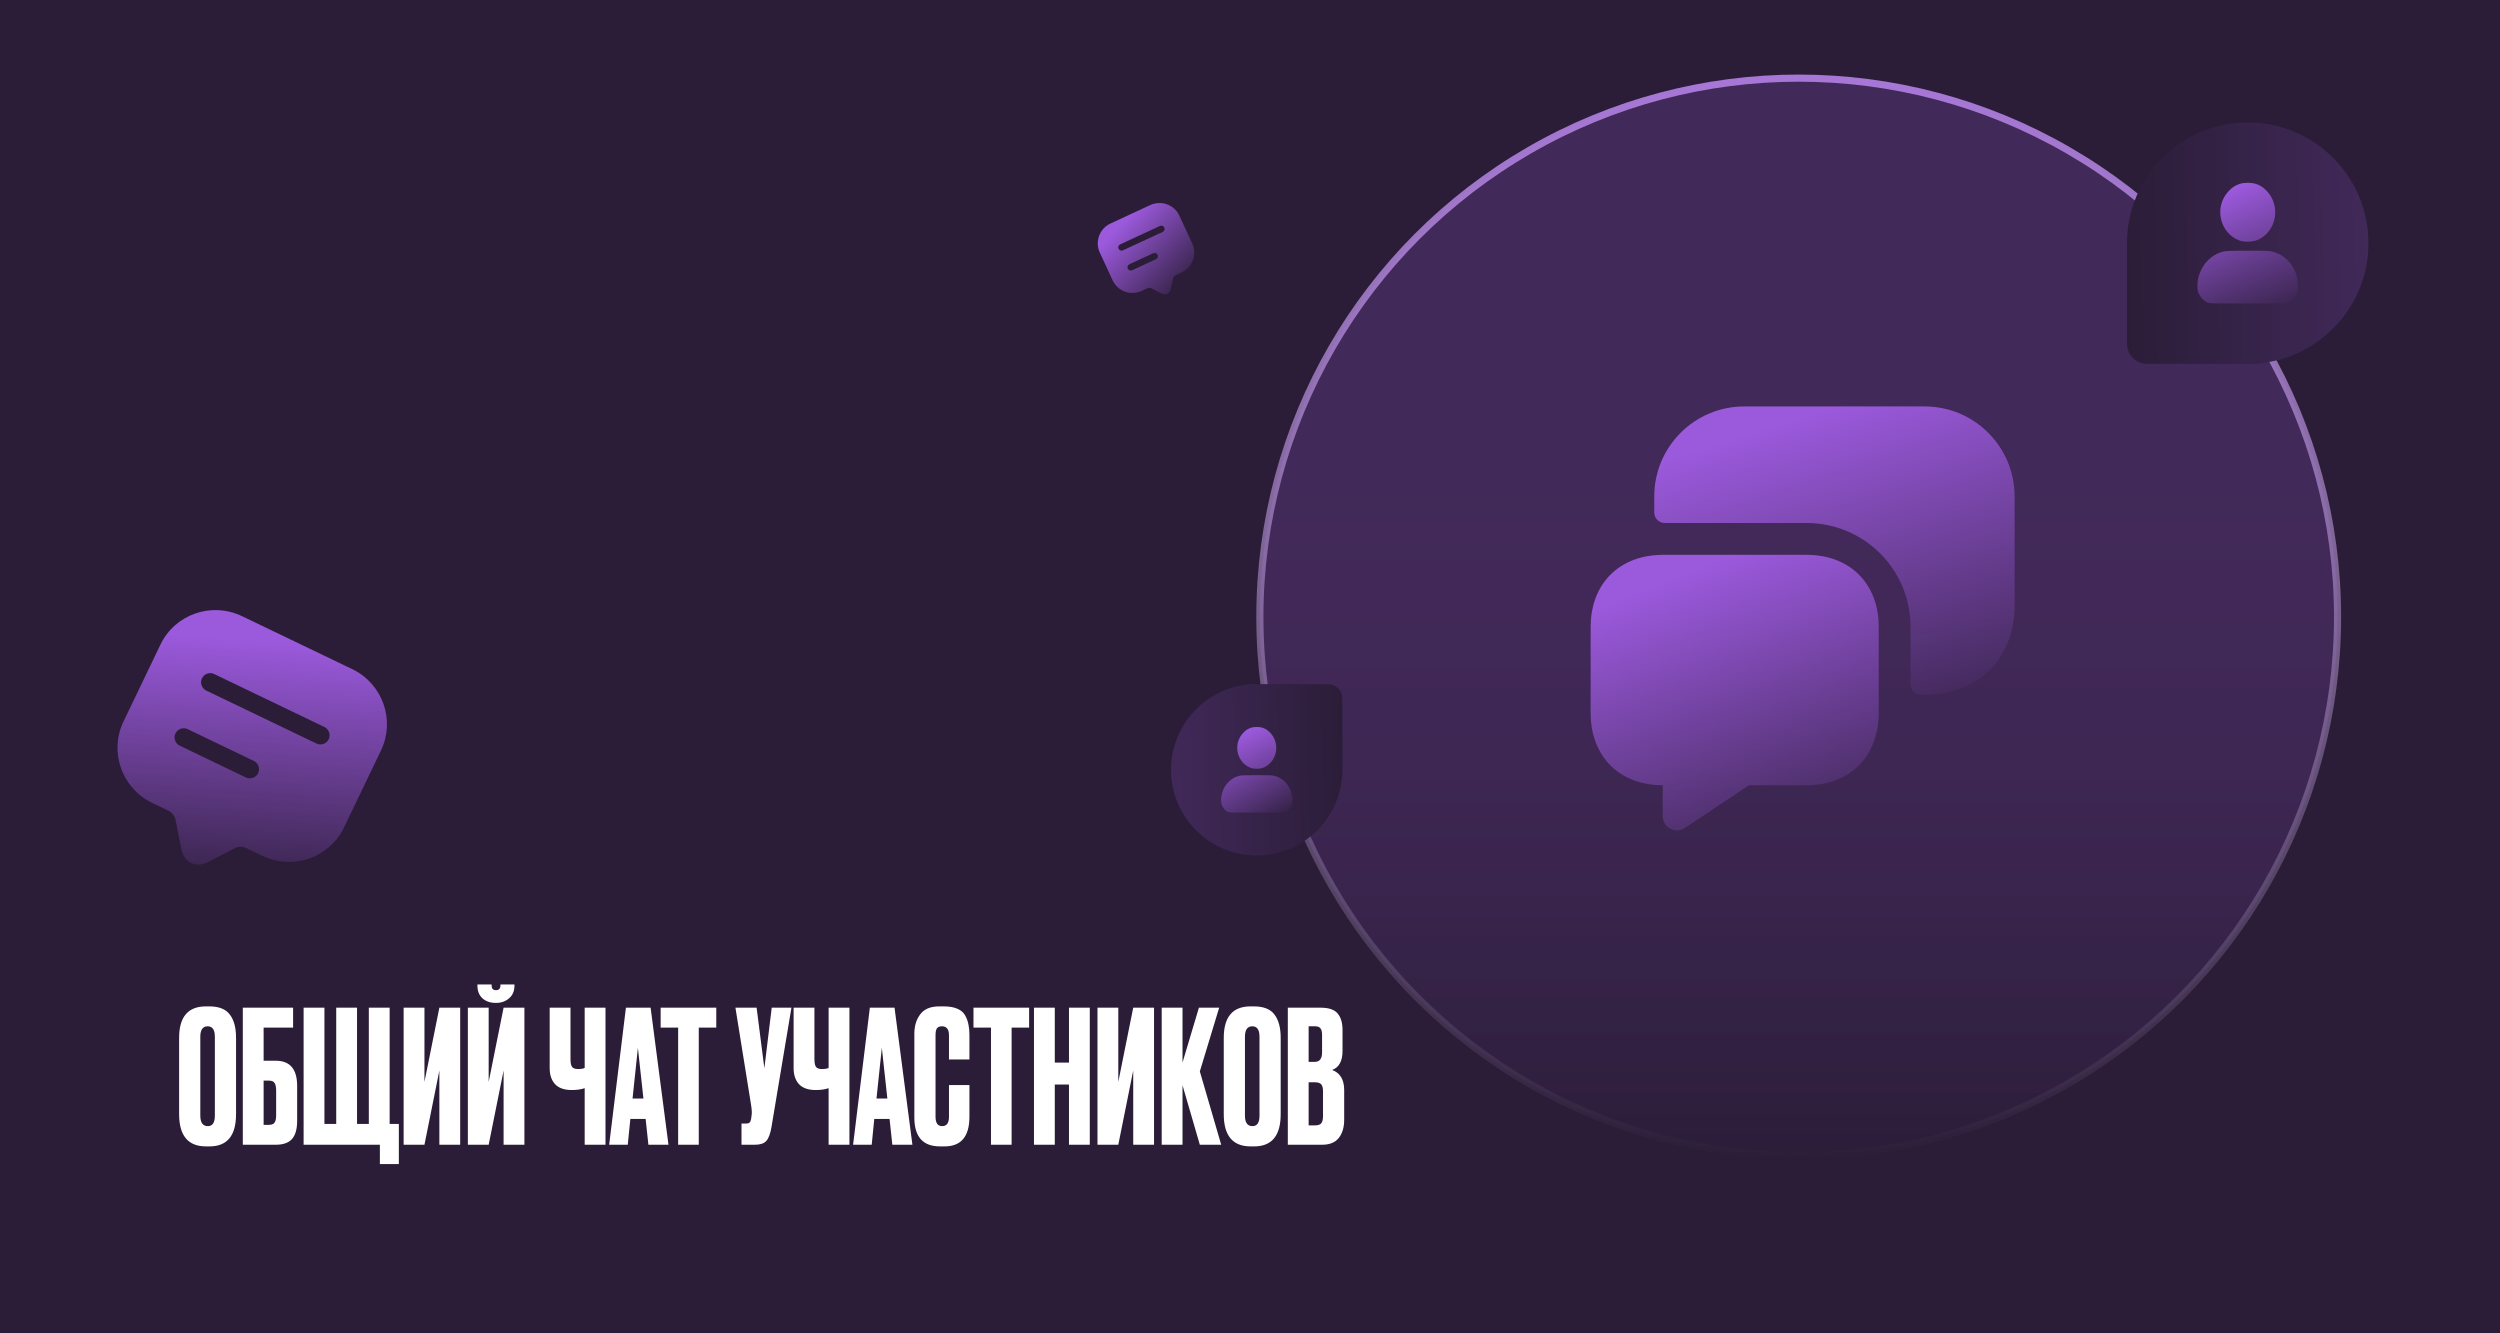
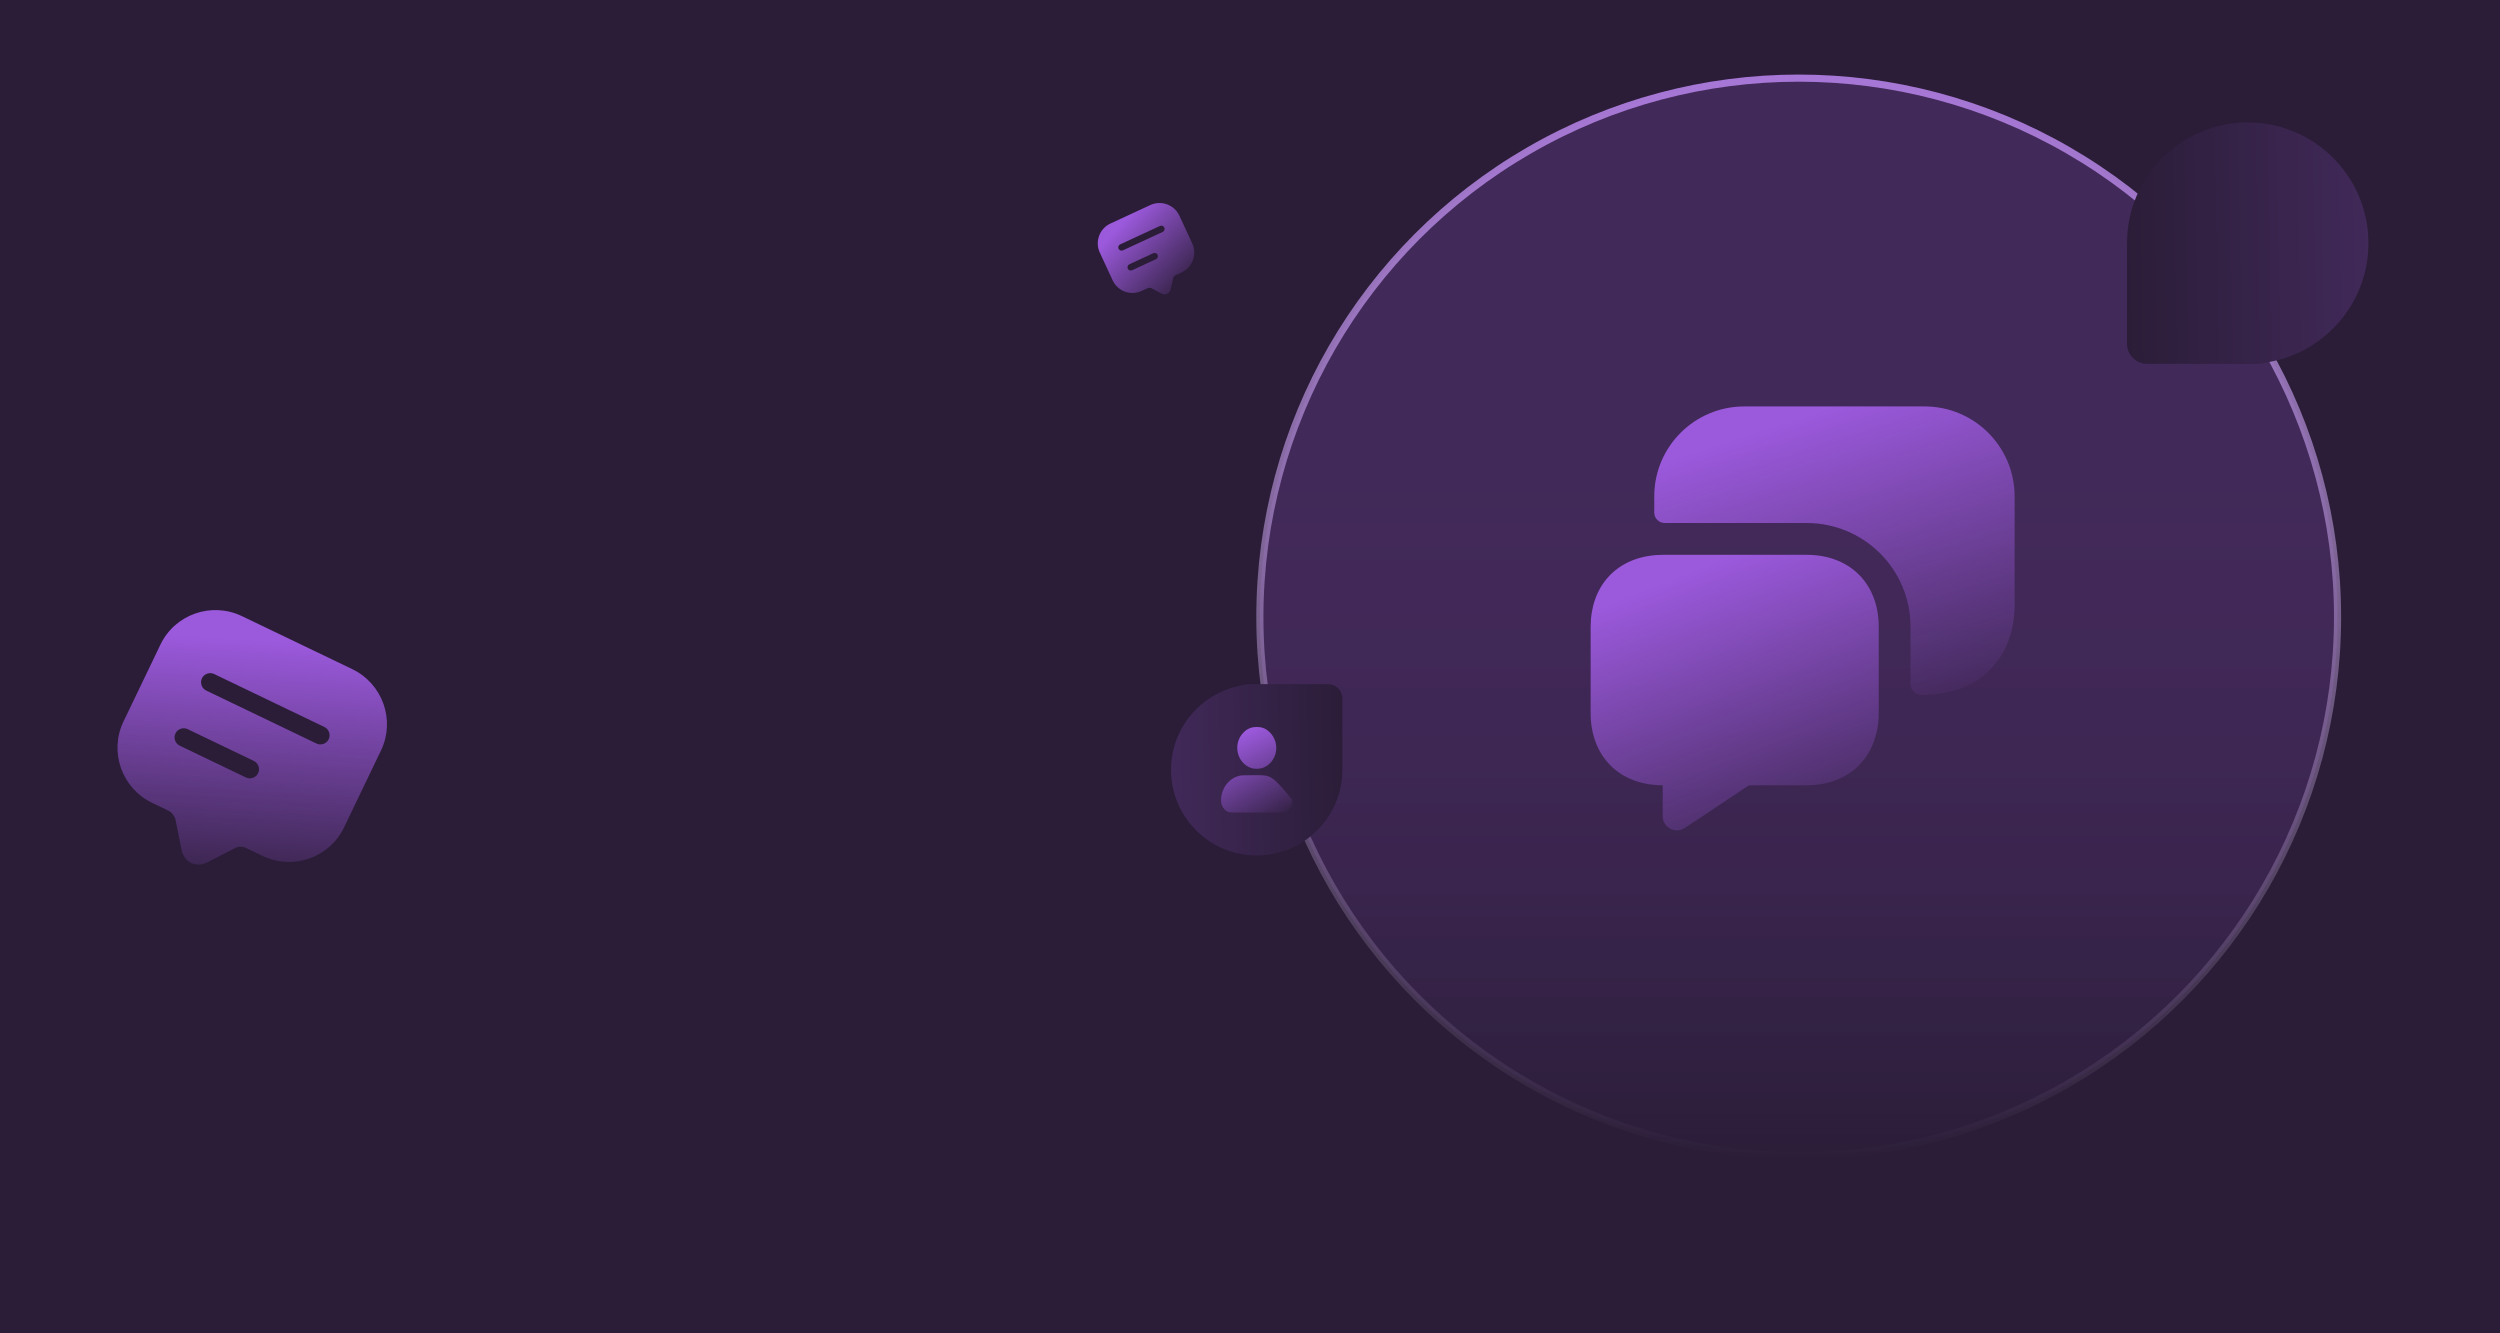
<svg xmlns="http://www.w3.org/2000/svg" width="570" height="304" viewBox="0 0 570 304" fill="none">
  <rect width="570" height="304" fill="#2B1D38" />
-   <path d="M53.818 236.598V254.028C53.818 258.928 51.802 261.378 47.77 261.378H46.972C42.884 261.378 40.84 258.928 40.84 254.028V236.64C40.84 231.852 42.87 229.458 46.93 229.458H47.728C49.912 229.458 51.466 230.074 52.39 231.306C53.342 232.538 53.818 234.302 53.818 236.598ZM48.988 254.364V236.388C48.988 234.792 48.442 233.994 47.35 233.994C46.23 233.994 45.67 234.792 45.67 236.388V254.364C45.67 255.96 46.244 256.758 47.392 256.758C48.456 256.758 48.988 255.96 48.988 254.364ZM55.361 261V229.752H66.826V234.288H60.106V241.848H62.879C66.126 241.848 67.751 243.766 67.751 247.602V255.54C67.751 257.416 67.359 258.802 66.575 259.698C65.79 260.566 64.558 261 62.879 261H55.361ZM60.106 256.464H61.325C61.968 256.464 62.403 256.282 62.627 255.918C62.85 255.554 62.962 255.022 62.962 254.322V248.652C62.962 247.896 62.85 247.336 62.627 246.972C62.431 246.58 61.996 246.384 61.325 246.384H60.106V256.464ZM69.224 261V229.752H73.97V256.254H76.658V229.752H81.404V256.254H84.092V229.752H88.838V256.254H90.938V265.41H86.612V261H69.224ZM100.176 261V244.074L96.775 261H92.028V229.752H96.775V246.678L100.176 229.752H104.922V261H100.176ZM114.819 261V244.074L111.417 261H106.671V229.752H111.417V246.678L114.819 229.752H119.565V261H114.819ZM113.139 228.66H113.013C111.781 228.66 110.773 228.31 109.989 227.61C109.233 226.91 108.855 225.944 108.855 224.712V224.46H112.089V224.628C112.089 225.384 112.411 225.762 113.055 225.762H113.097C113.769 225.762 114.105 225.384 114.105 224.628V224.46H117.297V224.712C117.297 225.944 116.891 226.91 116.079 227.61C115.267 228.31 114.287 228.66 113.139 228.66ZM133.307 261V248.106C132.467 248.386 131.501 248.526 130.409 248.526H130.367C128.659 248.526 127.385 248.078 126.545 247.182C125.733 246.286 125.327 245.068 125.327 243.528V229.752H130.073V241.47C130.073 242.366 130.199 242.968 130.451 243.276C130.703 243.584 131.123 243.738 131.711 243.738H131.795C132.495 243.738 132.999 243.654 133.307 243.486V229.752H138.053V261H133.307ZM147.834 261L147.204 255.12H143.718L143.13 261H138.888L142.71 229.752H148.338L152.412 261H147.834ZM145.44 238.908L144.222 250.458H146.7L145.44 238.908ZM150.628 229.752H163.312V234.288H159.322V261H154.618V234.288H150.628V229.752ZM180.447 229.752L175.911 256.884C175.659 258.424 175.267 259.502 174.735 260.118C174.203 260.706 173.335 261 172.131 261H169.065V256.17H170.157C170.409 256.17 170.605 256.128 170.745 256.044C170.913 255.96 171.025 255.848 171.081 255.708C171.137 255.568 171.193 255.386 171.249 255.162L171.375 254.196C171.459 253.692 171.403 252.852 171.207 251.676L167.679 229.752H172.509L174.273 243.57L175.953 229.752H180.447ZM188.924 261V248.106C188.084 248.386 187.118 248.526 186.026 248.526H185.984C184.276 248.526 183.002 248.078 182.162 247.182C181.35 246.286 180.944 245.068 180.944 243.528V229.752H185.69V241.47C185.69 242.366 185.816 242.968 186.068 243.276C186.32 243.584 186.74 243.738 187.328 243.738H187.412C188.112 243.738 188.616 243.654 188.924 243.486V229.752H193.67V261H188.924ZM203.451 261L202.821 255.12H199.335L198.747 261H194.505L198.327 229.752H203.955L208.029 261H203.451ZM201.057 238.908L199.839 250.458H202.317L201.057 238.908ZM216.367 254.658V247.392H221.029V254.616C221.029 259.124 219.139 261.378 215.359 261.378H214.309C210.417 261.378 208.471 259.18 208.471 254.784V235.716C208.471 233.924 208.919 232.44 209.815 231.264C210.711 230.06 212.153 229.458 214.141 229.458H215.233C216.465 229.458 217.487 229.64 218.299 230.004C219.139 230.368 219.741 230.9 220.105 231.6C220.469 232.3 220.707 232.986 220.819 233.658C220.959 234.302 221.029 235.072 221.029 235.968V241.554H216.367V236.052C216.367 234.68 215.835 233.994 214.771 233.994C214.211 233.994 213.819 234.162 213.595 234.498C213.399 234.806 213.301 235.324 213.301 236.052V254.616C213.301 256.044 213.805 256.758 214.813 256.758C215.849 256.758 216.367 256.058 216.367 254.658ZM221.954 229.752H234.638V234.288H230.648V261H225.944V234.288H221.954V229.752ZM240.493 247.266V261H235.747V229.752H240.493V242.268H243.727V229.752H248.473V261H243.727V247.266H240.493ZM258.374 261V244.074L254.972 261H250.226V229.752H254.972V246.678L258.374 229.752H263.12V261H258.374ZM273.562 261L269.614 247.434V261H264.868V229.752H269.614V242.268L273.352 229.752H277.972L273.562 244.284L278.434 261H273.562ZM291.996 236.598V254.028C291.996 258.928 289.98 261.378 285.948 261.378H285.15C281.062 261.378 279.018 258.928 279.018 254.028V236.64C279.018 231.852 281.048 229.458 285.108 229.458H285.906C288.09 229.458 289.644 230.074 290.568 231.306C291.52 232.538 291.996 234.302 291.996 236.598ZM287.166 254.364V236.388C287.166 234.792 286.62 233.994 285.528 233.994C284.408 233.994 283.848 234.792 283.848 236.388V254.364C283.848 255.96 284.422 256.758 285.57 256.758C286.634 256.758 287.166 255.96 287.166 254.364ZM293.622 261V229.752H301.098C302.946 229.752 304.234 230.186 304.962 231.054C305.718 231.922 306.096 233.182 306.096 234.834V239.622C306.096 241.918 305.312 243.36 303.744 243.948C305.564 244.648 306.474 246.174 306.474 248.526V255.288C306.474 257.052 306.054 258.452 305.214 259.488C304.402 260.496 303.142 261 301.434 261H293.622ZM299.796 246.762H298.368V256.59H299.796C300.524 256.59 301.014 256.422 301.266 256.086C301.518 255.75 301.644 255.218 301.644 254.49V248.778C301.644 248.078 301.518 247.574 301.266 247.266C301.014 246.93 300.524 246.762 299.796 246.762ZM299.796 233.994H298.368V242.1H299.796C300.888 242.1 301.434 241.372 301.434 239.916V235.968C301.434 235.268 301.308 234.764 301.056 234.456C300.832 234.148 300.412 233.994 299.796 233.994Z" fill="white" />
  <circle cx="410.106" cy="140.669" r="122.855" fill="url(#paint0_linear_330_1102)" stroke="url(#paint1_linear_330_1102)" stroke-width="1.627" />
  <path d="M428.353 142.933V162.605C428.353 164.345 428.16 165.988 427.725 167.487C425.936 174.592 420.04 179.038 411.92 179.038H398.773L384.176 188.753C382.001 190.252 379.101 188.657 379.101 186.047V179.038C374.171 179.038 370.063 177.395 367.211 174.543C364.311 171.643 362.668 167.535 362.668 162.605V142.933C362.668 133.75 368.371 127.418 377.168 126.597C377.796 126.548 378.425 126.5 379.101 126.5H411.92C421.78 126.5 428.353 133.073 428.353 142.933Z" fill="url(#paint2_linear_330_1102)" />
  <path d="M438.793 158.399C444.931 158.399 450.103 156.369 453.68 152.744C457.305 149.168 459.335 143.996 459.335 137.858V113.208C459.335 101.849 450.151 92.666 438.793 92.666H397.71C386.351 92.666 377.168 101.849 377.168 113.208V116.833C377.168 118.186 378.231 119.249 379.585 119.249H411.92C425.018 119.249 435.603 129.834 435.603 142.933V155.983C435.603 157.336 436.666 158.399 438.02 158.399H438.793V158.399Z" fill="url(#paint3_linear_330_1102)" />
  <path fill-rule="evenodd" clip-rule="evenodd" d="M514.772 82.959C515.811 82.959 516.827 82.639 517.847 82.437C530.476 79.94 539.999 68.802 539.999 55.439C539.999 40.24 527.678 27.918 512.478 27.918C497.282 27.918 484.962 40.235 484.957 55.43C484.957 55.433 484.957 55.435 484.957 55.438V55.439V78.372C484.957 80.905 487.011 82.959 489.544 82.959H512.198C512.291 82.96 512.385 82.96 512.478 82.96C512.572 82.96 512.665 82.96 512.758 82.959H514.772V82.959Z" fill="url(#paint4_linear_330_1102)" />
-   <path fill-rule="evenodd" clip-rule="evenodd" d="M510.651 41.922C509.535 42.312 508.913 42.726 508.066 43.645C504.733 47.258 506.105 53.211 510.651 54.858C511.118 55.028 511.683 55.102 512.491 55.102C514.295 55.102 515.675 54.49 516.937 53.128C519.371 50.501 519.361 46.296 516.915 43.644C515.62 42.24 514.315 41.668 512.438 41.68C511.723 41.684 511.084 41.771 510.651 41.922ZM506.627 57.428C504.18 58.12 502.162 60.176 501.368 62.786C500.9 64.325 500.892 66.086 501.351 67.022C501.757 67.852 502.452 68.583 503.168 68.932C503.706 69.194 503.935 69.201 512.491 69.201C521.046 69.201 521.275 69.194 521.813 68.932C522.529 68.583 523.225 67.852 523.631 67.022C523.918 66.436 523.953 66.218 523.945 65.103C523.918 61.489 521.599 58.331 518.306 57.422C517.437 57.182 516.95 57.161 512.44 57.168C508.005 57.175 507.435 57.2 506.627 57.428Z" fill="url(#paint5_linear_330_1102)" />
  <path fill-rule="evenodd" clip-rule="evenodd" d="M284.901 155.988C284.16 155.988 283.436 156.217 282.71 156.361C273.753 158.136 267.001 166.037 267.001 175.514C267.001 186.299 275.744 195.041 286.528 195.041C297.311 195.041 306.052 186.301 306.055 175.52C306.055 175.518 306.055 175.516 306.055 175.514L306.055 159.242C306.055 157.445 304.598 155.988 302.8 155.988L286.549 155.988C286.542 155.988 286.535 155.988 286.528 155.988C286.521 155.988 286.514 155.988 286.507 155.988L284.901 155.988V155.988Z" fill="url(#paint6_linear_330_1102)" />
-   <path fill-rule="evenodd" clip-rule="evenodd" d="M285.233 165.924C284.442 166.2 284.001 166.494 283.399 167.146C281.035 169.709 282.008 173.934 285.233 175.102C285.565 175.222 285.966 175.276 286.539 175.276C287.819 175.276 288.798 174.841 289.693 173.875C291.421 172.011 291.414 169.027 289.678 167.146C288.759 166.15 287.834 165.744 286.501 165.752C285.994 165.755 285.541 165.817 285.233 165.924ZM282.379 176.926C280.643 177.417 279.211 178.875 278.647 180.728C278.315 181.819 278.31 183.069 278.635 183.733C278.923 184.322 279.416 184.84 279.924 185.088C280.306 185.274 280.469 185.279 286.539 185.279C292.609 185.279 292.772 185.274 293.154 185.088C293.662 184.84 294.155 184.322 294.443 183.733C294.647 183.317 294.672 183.162 294.666 182.371C294.647 179.807 293.002 177.566 290.665 176.921C290.048 176.751 289.703 176.736 286.503 176.741C283.357 176.746 282.952 176.764 282.379 176.926Z" fill="url(#paint7_linear_330_1102)" />
+   <path fill-rule="evenodd" clip-rule="evenodd" d="M285.233 165.924C284.442 166.2 284.001 166.494 283.399 167.146C281.035 169.709 282.008 173.934 285.233 175.102C285.565 175.222 285.966 175.276 286.539 175.276C287.819 175.276 288.798 174.841 289.693 173.875C291.421 172.011 291.414 169.027 289.678 167.146C288.759 166.15 287.834 165.744 286.501 165.752C285.994 165.755 285.541 165.817 285.233 165.924ZM282.379 176.926C280.643 177.417 279.211 178.875 278.647 180.728C278.315 181.819 278.31 183.069 278.635 183.733C278.923 184.322 279.416 184.84 279.924 185.088C280.306 185.274 280.469 185.279 286.539 185.279C292.609 185.279 292.772 185.274 293.154 185.088C293.662 184.84 294.155 184.322 294.443 183.733C294.647 183.317 294.672 183.162 294.666 182.371C290.048 176.751 289.703 176.736 286.503 176.741C283.357 176.746 282.952 176.764 282.379 176.926Z" fill="url(#paint7_linear_330_1102)" />
  <path d="M262.268 46.755L253.194 50.956C250.689 52.116 249.593 55.08 250.748 57.576L253.261 63.002L253.681 63.91C254.836 66.406 257.806 67.488 260.31 66.329L261.672 65.698C261.917 65.585 262.319 65.597 262.566 65.725L264.763 66.901C265.732 67.422 266.712 66.969 266.941 65.893L267.466 63.457C267.533 63.15 267.743 62.888 268.024 62.758L269.385 62.127C271.89 60.968 272.986 58.003 271.83 55.508L268.898 49.173C267.742 46.678 264.773 45.595 262.268 46.755ZM263.575 59.098L258.13 61.619C257.758 61.791 257.307 61.625 257.134 61.253C256.962 60.881 257.128 60.43 257.5 60.258L262.945 57.737C263.317 57.565 263.768 57.73 263.94 58.102C264.113 58.474 263.947 58.926 263.575 59.098ZM265.104 52.88L256.029 57.081C255.657 57.254 255.206 57.088 255.034 56.716C254.861 56.344 255.027 55.892 255.399 55.72L264.474 51.519C264.846 51.347 265.297 51.513 265.47 51.885C265.642 52.257 265.476 52.708 265.104 52.88Z" fill="url(#paint8_linear_330_1102)" />
  <path d="M80.308 152.56L55.17 140.481C48.233 137.147 39.908 140.047 36.586 146.96L29.363 161.993L28.155 164.506C24.834 171.419 27.771 179.731 34.709 183.064L38.48 184.876C39.158 185.202 39.846 186.09 40.007 186.848L41.374 193.662C41.971 196.672 44.685 197.976 47.407 196.561L53.582 193.371C54.361 192.972 55.297 192.957 56.076 193.332L59.847 195.143C66.785 198.477 75.109 195.577 78.431 188.664L86.862 171.118C90.184 164.205 87.246 155.894 80.308 152.56ZM56.061 177.265L40.978 170.018C39.947 169.523 39.503 168.257 39.998 167.227C40.494 166.196 41.759 165.752 42.79 166.247L57.872 173.495C58.903 173.99 59.347 175.255 58.852 176.286C58.357 177.316 57.091 177.76 56.061 177.265ZM72.155 169.528L47.017 157.449C45.987 156.954 45.543 155.688 46.038 154.658C46.533 153.627 47.798 153.183 48.829 153.678L73.967 165.757C74.998 166.252 75.442 167.518 74.946 168.548C74.451 169.579 73.186 170.023 72.155 169.528Z" fill="url(#paint9_linear_330_1102)" />
  <defs>
    <linearGradient id="paint0_linear_330_1102" x1="410.106" y1="17" x2="410.106" y2="264.338" gradientUnits="userSpaceOnUse">
      <stop offset="0.367" stop-color="#9B59DC" stop-opacity="0.2" />
      <stop offset="1" stop-color="#2B1D38" stop-opacity="0.4" />
    </linearGradient>
    <linearGradient id="paint1_linear_330_1102" x1="410.106" y1="17" x2="410.106" y2="264.338" gradientUnits="userSpaceOnUse">
      <stop stop-color="#A777D7" />
      <stop offset="1" stop-color="#DECDEC" stop-opacity="0" />
    </linearGradient>
    <linearGradient id="paint2_linear_330_1102" x1="395.51" y1="126.5" x2="420.961" y2="192.195" gradientUnits="userSpaceOnUse">
      <stop stop-color="#9B59DC" />
      <stop offset="1" stop-color="#9B59DC" stop-opacity="0" />
    </linearGradient>
    <linearGradient id="paint3_linear_330_1102" x1="418.251" y1="92.666" x2="441.429" y2="164.201" gradientUnits="userSpaceOnUse">
      <stop stop-color="#9B59DC" />
      <stop offset="1" stop-color="#9B59DC" stop-opacity="0" />
    </linearGradient>
    <linearGradient id="paint4_linear_330_1102" x1="540.131" y1="35.888" x2="483.977" y2="37.069" gradientUnits="userSpaceOnUse">
      <stop stop-color="#412959" />
      <stop offset="1" stop-color="#2B1D38" />
    </linearGradient>
    <linearGradient id="paint5_linear_330_1102" x1="512.479" y1="41.68" x2="525.49" y2="68.451" gradientUnits="userSpaceOnUse">
      <stop stop-color="#9B59DC" />
      <stop offset="1" stop-color="#9B59DC" stop-opacity="0" />
    </linearGradient>
    <linearGradient id="paint6_linear_330_1102" x1="266.908" y1="189.386" x2="306.75" y2="188.548" gradientUnits="userSpaceOnUse">
      <stop stop-color="#412959" />
      <stop offset="1" stop-color="#2B1D38" />
    </linearGradient>
    <linearGradient id="paint7_linear_330_1102" x1="286.531" y1="165.752" x2="295.762" y2="184.746" gradientUnits="userSpaceOnUse">
      <stop stop-color="#9B59DC" />
      <stop offset="1" stop-color="#9B59DC" stop-opacity="0" />
    </linearGradient>
    <linearGradient id="paint8_linear_330_1102" x1="257.731" y1="48.855" x2="273.995" y2="64.085" gradientUnits="userSpaceOnUse">
      <stop stop-color="#9B59DC" />
      <stop offset="1" stop-color="#9B59DC" stop-opacity="0" />
    </linearGradient>
    <linearGradient id="paint9_linear_330_1102" x1="67.74" y1="146.52" x2="63.809" y2="208.538" gradientUnits="userSpaceOnUse">
      <stop stop-color="#9B59DC" />
      <stop offset="1" stop-color="#9B59DC" stop-opacity="0" />
    </linearGradient>
  </defs>
</svg>